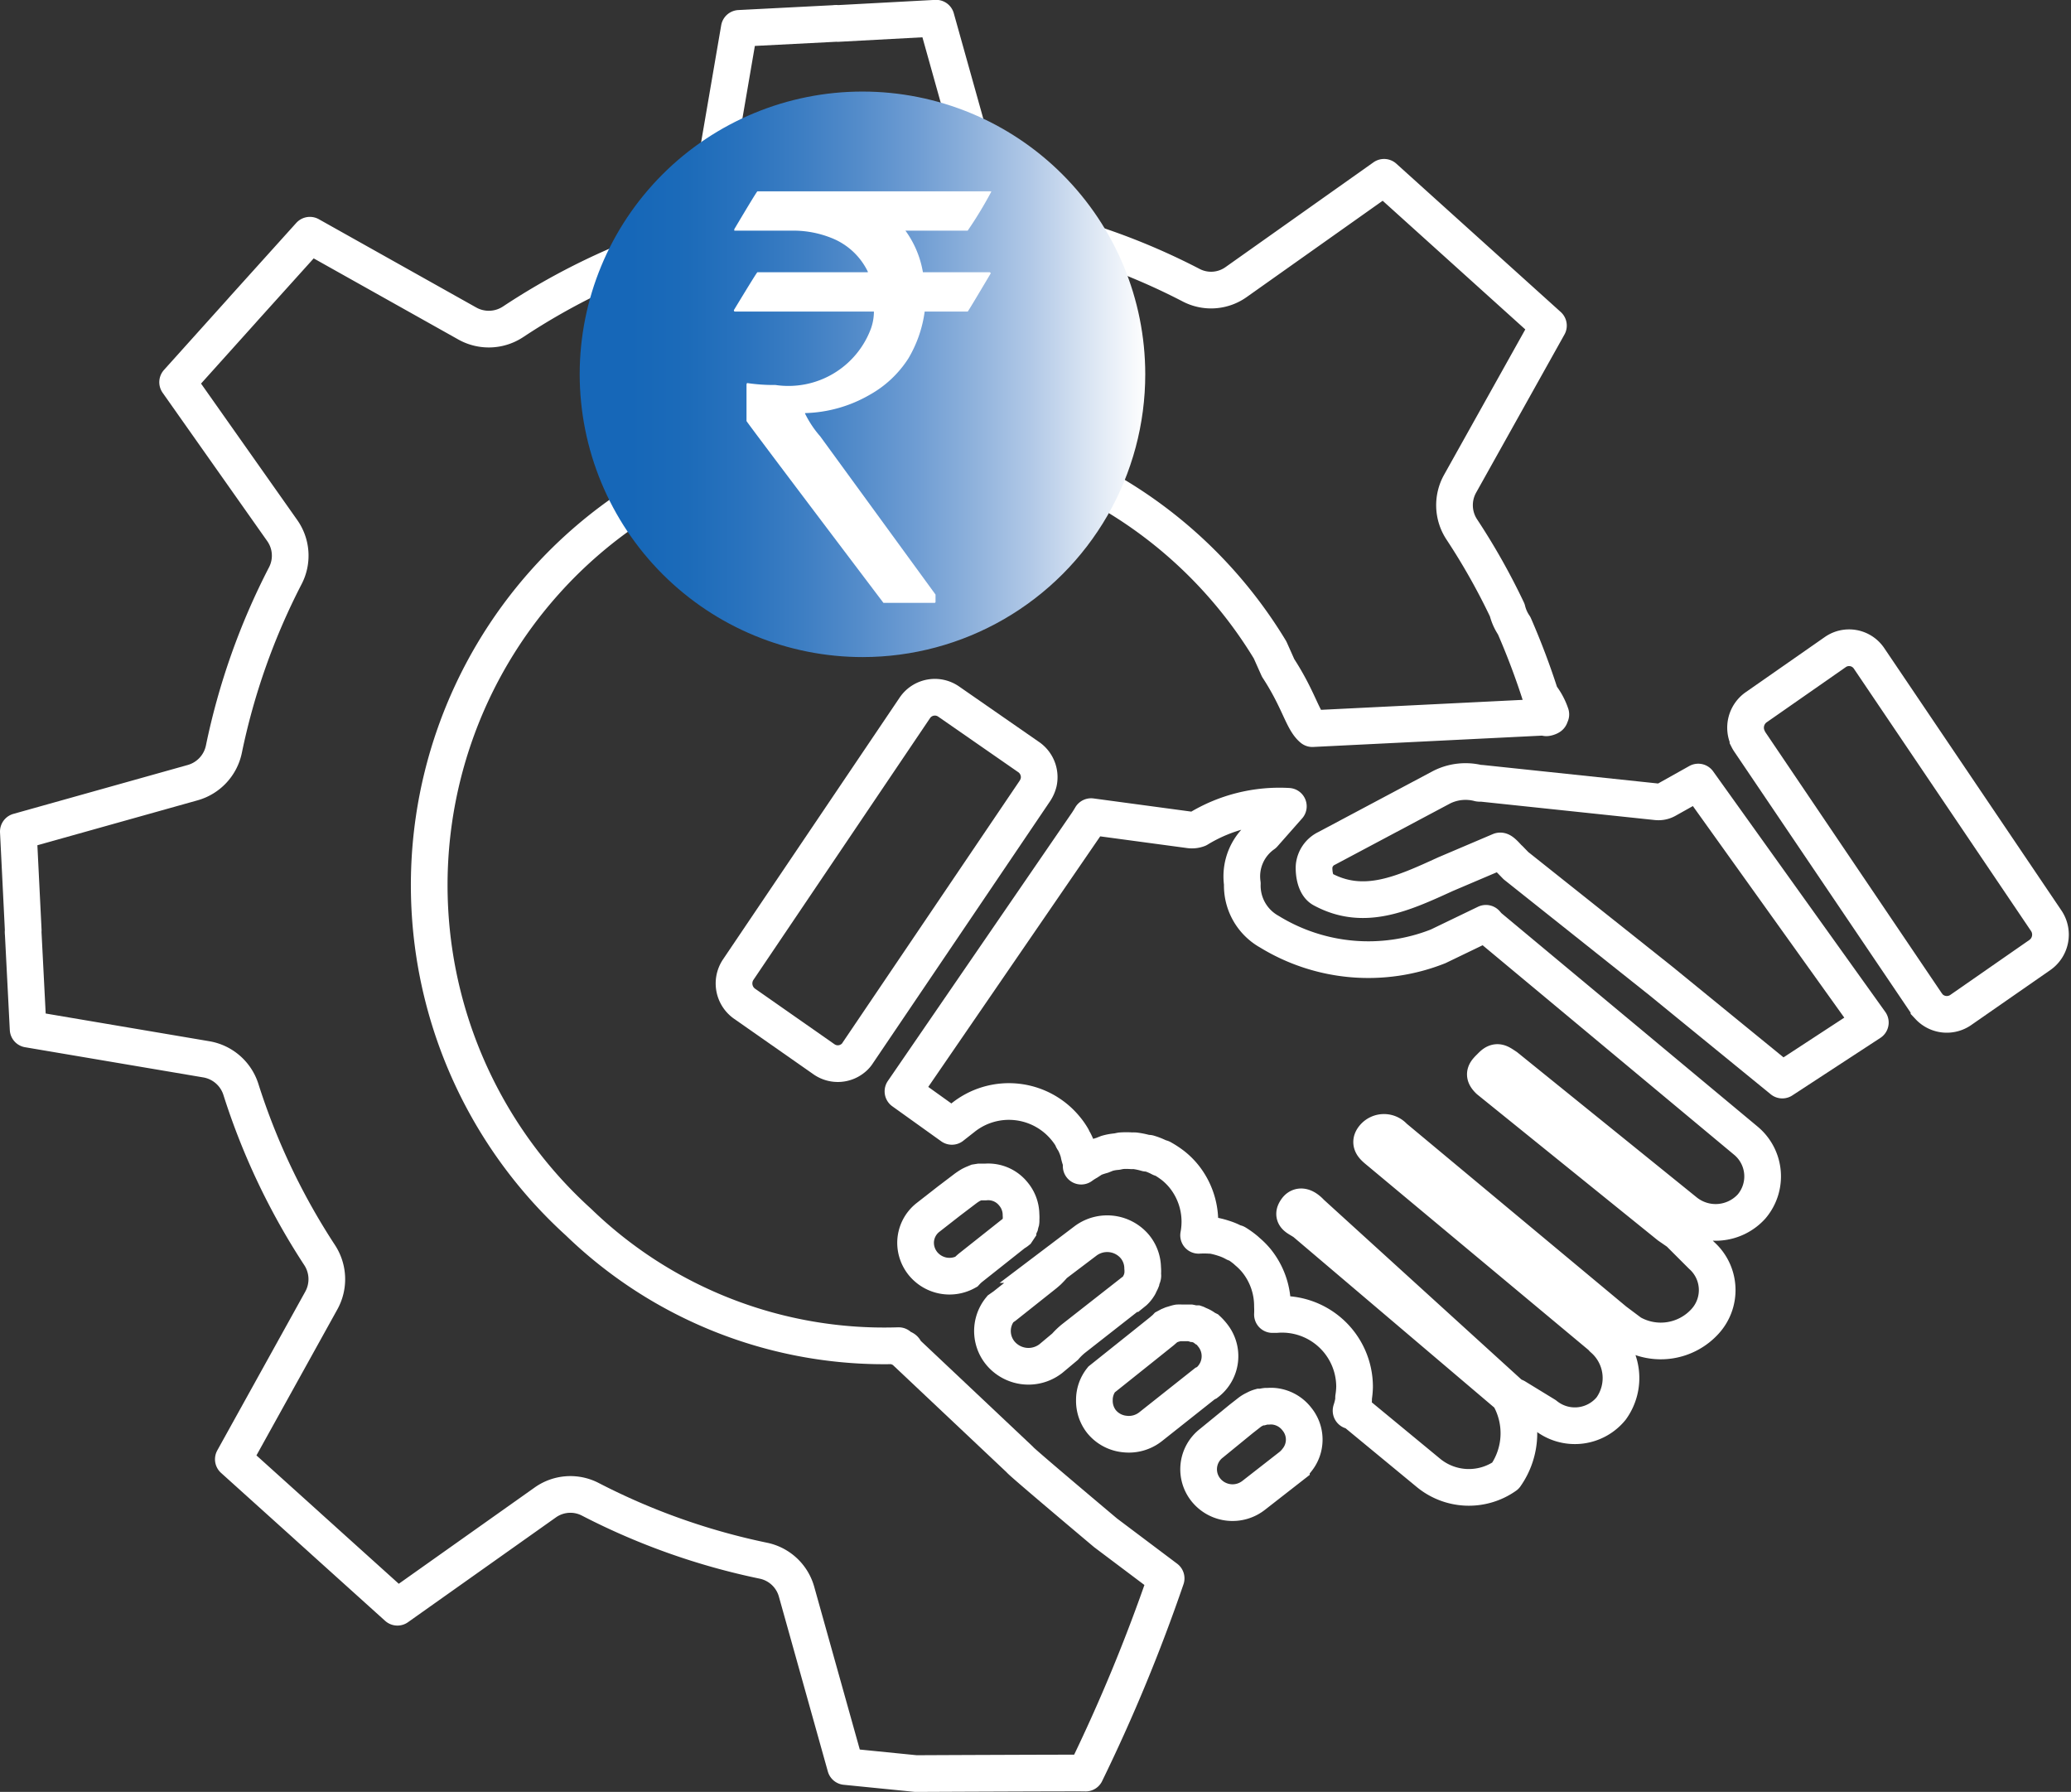
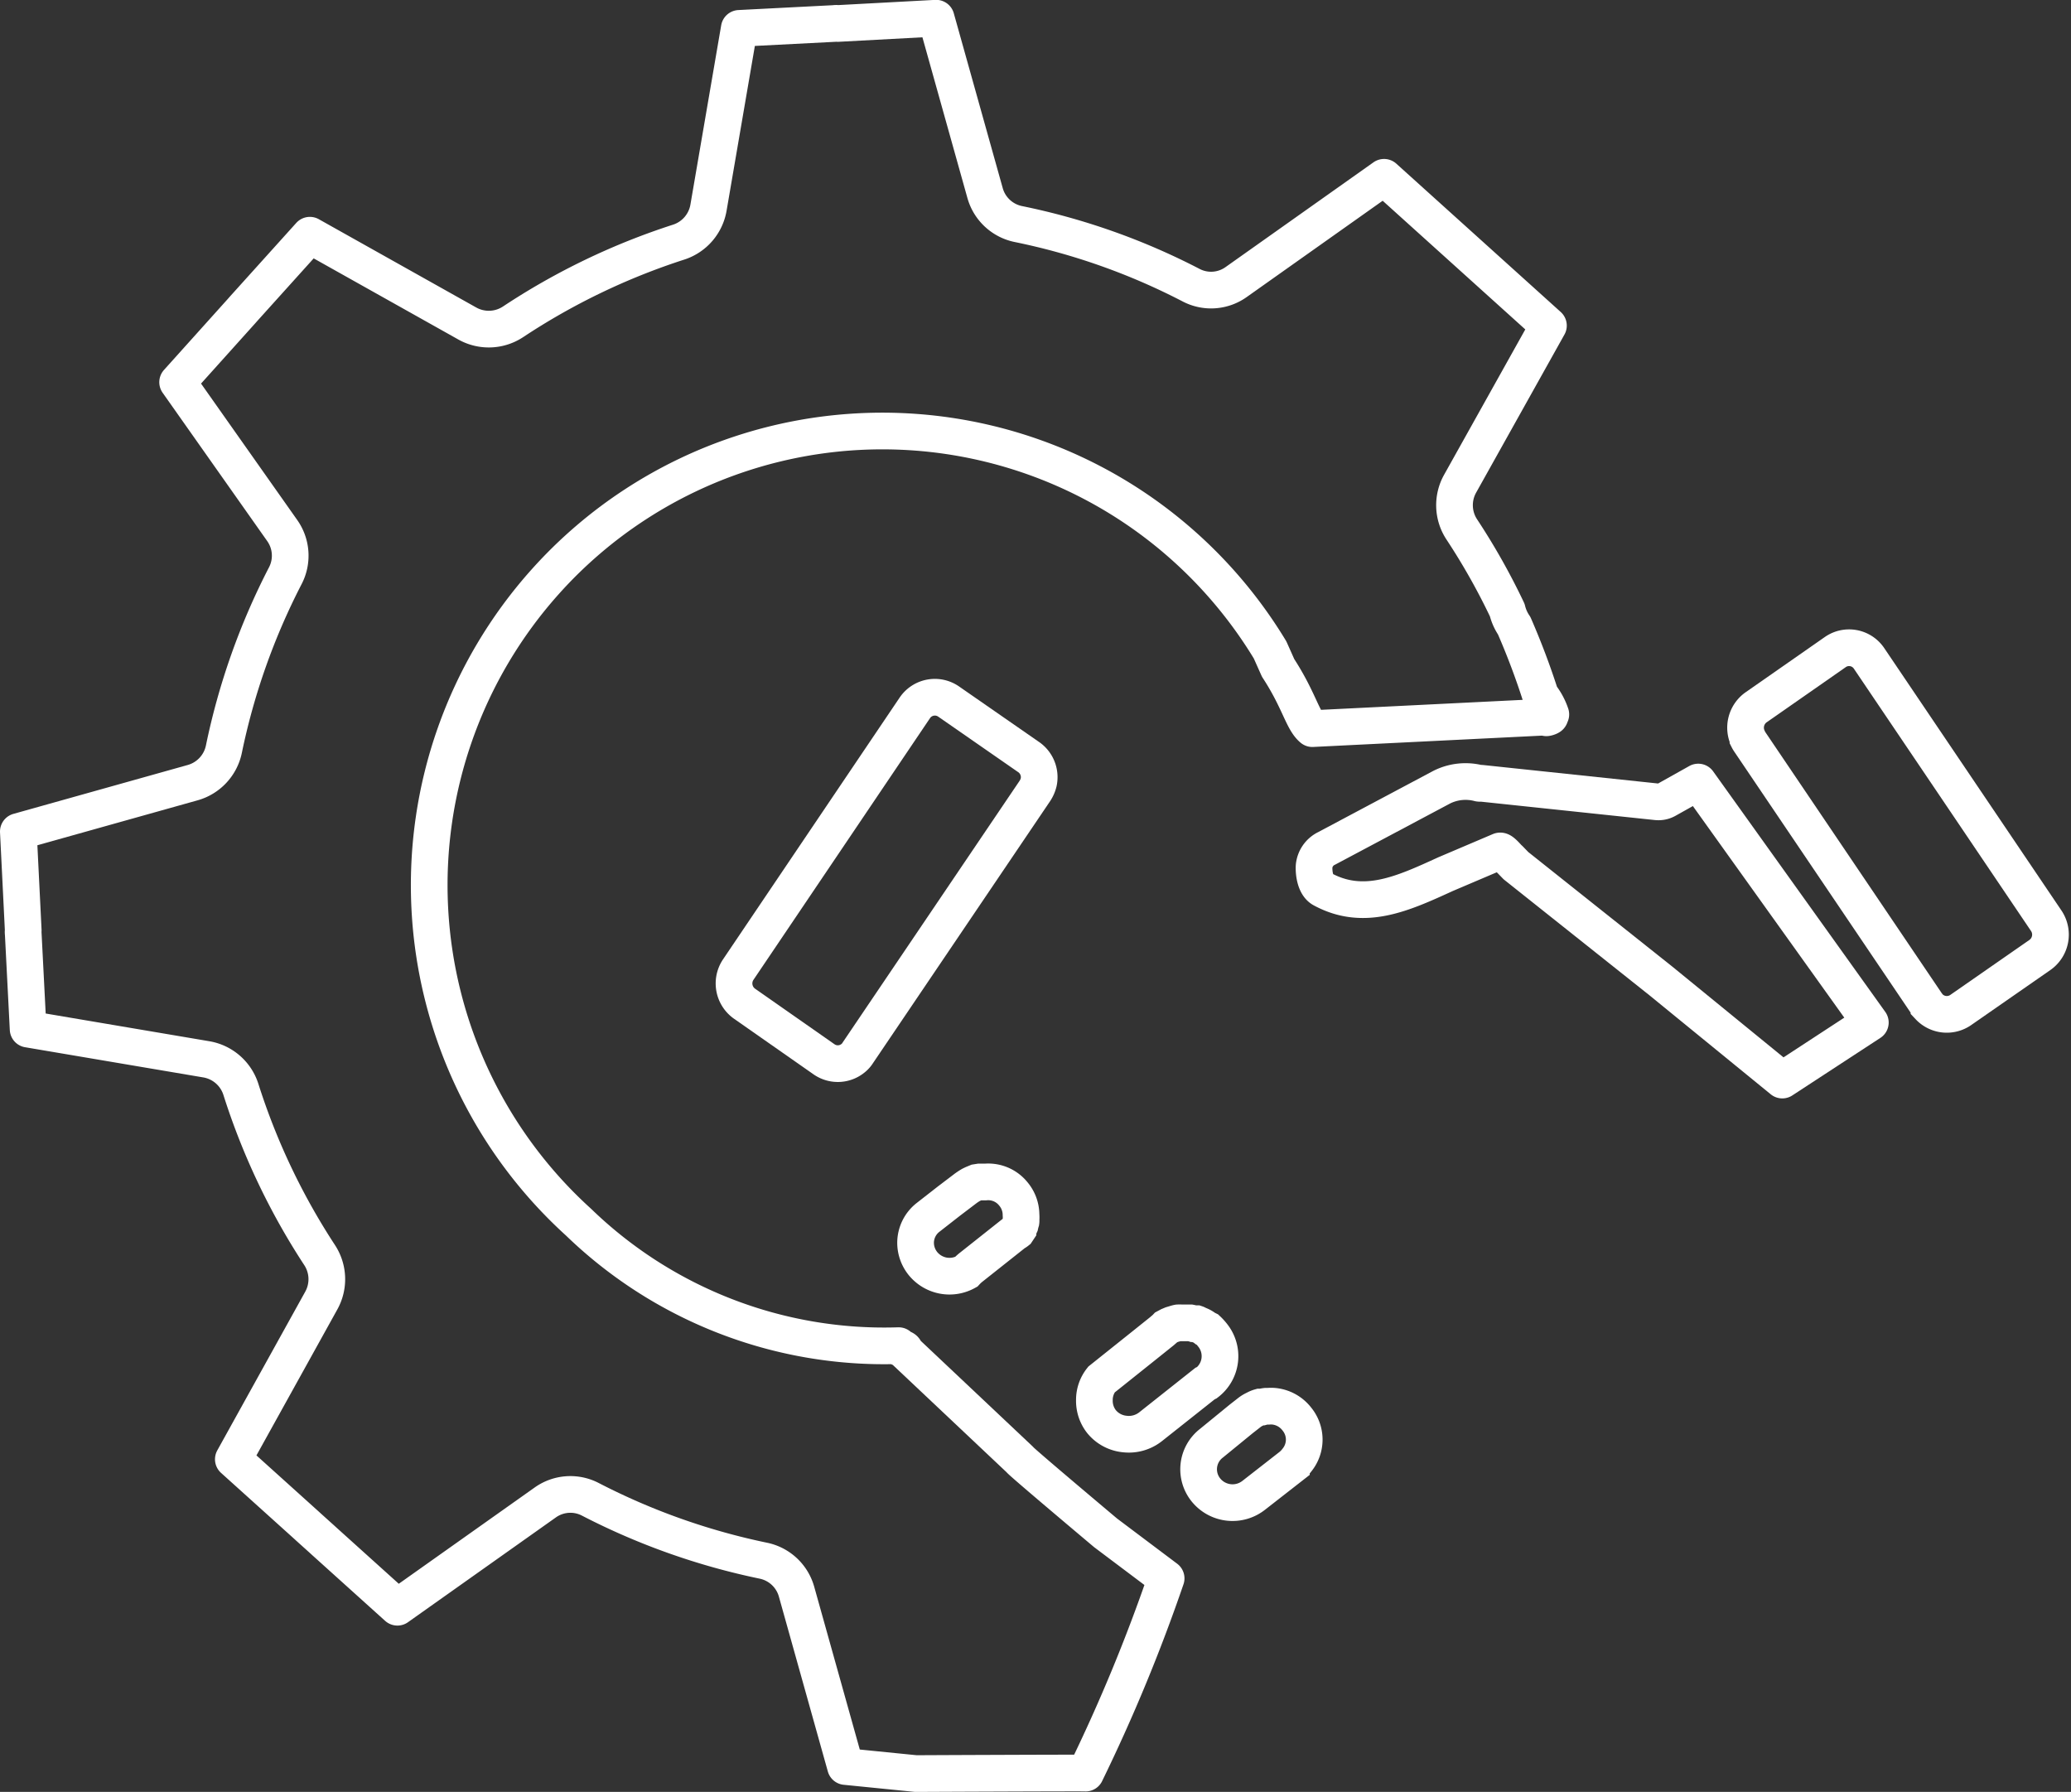
<svg xmlns="http://www.w3.org/2000/svg" width="42.346" height="36.636" viewBox="0 0 42.346 36.636">
  <rect x="0" y="0" width="42.346" height="36.636" fill="#333333" stroke="none" />
  <defs>
    <clipPath id="clip-path">
-       <path id="Path_10111" data-name="Path 10111" d="M86.527-33.218a5.781,5.781,0,0,0-5.778,5.781h0a5.786,5.786,0,0,0,5.787,5.781h0a5.78,5.78,0,0,0,5.777-5.785h0a5.782,5.782,0,0,0-5.781-5.777h0" transform="translate(-80.749 33.218)" fill="none" />
+       <path id="Path_10111" data-name="Path 10111" d="M86.527-33.218a5.781,5.781,0,0,0-5.778,5.781a5.786,5.786,0,0,0,5.787,5.781h0a5.78,5.78,0,0,0,5.777-5.785h0a5.782,5.782,0,0,0-5.781-5.777h0" transform="translate(-80.749 33.218)" fill="none" />
    </clipPath>
    <linearGradient id="linear-gradient" x1="0.737" y1="0.646" x2="0.811" y2="0.646" gradientUnits="objectBoundingBox">
      <stop offset="0" stop-color="#1667b8" />
      <stop offset="0.1" stop-color="#1667b8" />
      <stop offset="0.2" stop-color="#1c6bb9" />
      <stop offset="0.3" stop-color="#2a73be" />
      <stop offset="0.4" stop-color="#3d7ec3" />
      <stop offset="0.5" stop-color="#548cca" />
      <stop offset="0.6" stop-color="#6f9dd3" />
      <stop offset="0.7" stop-color="#8fb2dc" />
      <stop offset="0.8" stop-color="#b2c9e7" />
      <stop offset="0.9" stop-color="#dae5f3" />
      <stop offset="1" stop-color="#fff" />
    </linearGradient>
  </defs>
  <g id="Group_156270" data-name="Group 156270" transform="translate(-19545.096 -904.281)">
    <g id="Group_154126" data-name="Group 154126" transform="translate(19563.561 920.749)">
-       <path id="Path_10100" data-name="Path 10100" d="M.3,1.952l.228-.179a1.5,1.5,0,0,1,2.1.222,0,0,0,0,1,0,0,1.389,1.389,0,0,1,.135.194c0,.023.023.048.037.071a1.248,1.248,0,0,1,.063.141l.028.081a.763.763,0,0,0,.037.147.562.562,0,0,1,.016.083v.053a1.309,1.309,0,0,1,.132-.085l.115-.075a1.688,1.688,0,0,1,.181-.061l.1-.04a.957.957,0,0,1,.2-.036l.083-.017a1.464,1.464,0,0,1,.223,0,.5.5,0,0,1,.065,0,1.5,1.5,0,0,1,.238.05.214.214,0,0,1,.043,0,1.281,1.281,0,0,1,.243.1h.023a1.851,1.851,0,0,1,.238.157,1.432,1.432,0,0,1,.214.212,1.48,1.48,0,0,1,.329.931,1.5,1.5,0,0,1-.026.278,2,2,0,0,1,.226,0h.04a1.6,1.6,0,0,1,.243.06,1.18,1.18,0,0,1,.233.1h.024a1.693,1.693,0,0,1,.2.144l.033.03a1.457,1.457,0,0,1,.181.182,1.474,1.474,0,0,1,.33.935,1.681,1.681,0,0,1,0,.169h.073a1.483,1.483,0,0,1,1.606,1.48,1.568,1.568,0,0,1-.02.216v.056a1.232,1.232,0,0,1-.048.2c-.019.053.046-.048.021,0l1.549,1.278a1.3,1.3,0,0,0,1.583.067,1.513,1.513,0,0,0,.067-1.636L7.516,3.919c-.147-.105-.275-.122-.168-.269s.283.058.295.07l4.094,3.725.09.041.605.37a.958.958,0,0,0,1.348-.135,1.065,1.065,0,0,0-.169-1.431l-.034-.038L9.078,2.5c-.138-.117-.266-.192-.149-.33a.272.272,0,0,1,.413,0l4.514,3.76.327.245A1.223,1.223,0,0,0,15.7,5.939a.948.948,0,0,0-.068-1.347l-.471-.471-.2-.138L11.281,1.01c-.13-.128-.07-.172.058-.3.111-.11.161-.061.292.024L15.3,3.7a.992.992,0,0,0,1.352-.111.949.949,0,0,0-.108-1.337L11.273-2.139,11.22-2.2l-.977.471a3.872,3.872,0,0,1-3.452-.3,1.078,1.078,0,0,1-.552-.981A1.051,1.051,0,0,1,6.675-4.02l.505-.572a3.19,3.19,0,0,0-1.846.463.358.358,0,0,1-.168.02L3.147-4.381c-.023.04-.047.078-.073.118L-.7,1.236Z" transform="translate(0.698 4.609)" fill="none" stroke="#fff" stroke-linejoin="round" stroke-width="0.75" />
-     </g>
+       </g>
    <g id="Group_154127" data-name="Group 154127" transform="translate(19580.787 917.528)">
      <path id="Path_10101" data-name="Path 10101" d="M.015.553h0A.464.464,0,0,0,.049.61l3.62,5.357.047.061a.5.5,0,0,0,.643.073l1.626-1.13a.508.508,0,0,0,.128-.7l-3.62-5.36a.492.492,0,0,0-.69-.134h0L.177-.089A.51.51,0,0,0,.015.543Z" transform="translate(0.035 1.306)" fill="none" stroke="#fff" stroke-width="0.75" />
    </g>
    <g id="Group_154128" data-name="Group 154128" transform="translate(19560.104 918.536)">
      <path id="Path_10102" data-name="Path 10102" d="M.065,1.865,1.688,3a.492.492,0,0,0,.594-.026.407.407,0,0,0,.093-.105L6-2.492a.575.575,0,0,0,.075-.174.5.5,0,0,0-.216-.522L4.232-4.317a.494.494,0,0,0-.689.13L-.071,1.169A.507.507,0,0,0,.065,1.865Z" transform="translate(0.155 4.404)" fill="none" stroke="#fff" stroke-width="0.75" />
    </g>
    <g id="Group_154129" data-name="Group 154129" transform="translate(19571.965 920.259)">
      <path id="Path_10103" data-name="Path 10103" d="M0,.517C-.006.671.031.906.171.981c.848.46,1.64.093,2.52-.309L3.8.2c.041-.019.184.165.2.168L4.128.5,7.094,2.859l2.48,2.024,1.8-1.176L7.855-1.21l-.648.363a.34.34,0,0,1-.2.041L3.42-1.185a.138.138,0,0,1-.048,0,1.085,1.085,0,0,0-.764.081L.256.147A.453.453,0,0,0,0,.517Z" transform="translate(0 1.221)" fill="none" stroke="#fff" stroke-linejoin="round" stroke-width="0.75" />
    </g>
    <g id="Group_154130" data-name="Group 154130" transform="translate(19569.605 933.03)">
      <path id="Path_10104" data-name="Path 10104" d="M.457,0A.723.723,0,0,0,.346,0H.3A.546.546,0,0,0,.216.016H.175A.466.466,0,0,0,.091.049L.06.065A.534.534,0,0,0-.048.133L-.208.258l-.612.5a.672.672,0,0,0-.107.957.7.7,0,0,0,.975.105l.769-.6A.727.727,0,0,0,.931,1.1a.662.662,0,0,0,0-.836A.679.679,0,0,0,.457,0Z" transform="translate(1.079 0.002)" fill="none" stroke="#fff" stroke-width="0.75" />
    </g>
    <g id="Group_154131" data-name="Group 154131" transform="translate(19567.473 931.326)">
      <path id="Path_10105" data-name="Path 10105" d="M.685.364A.683.683,0,0,0,.8-.608a.078.078,0,0,1-.01-.013.976.976,0,0,0-.093-.1L.656-.741a.6.6,0,0,0-.07-.047.538.538,0,0,0-.05-.024C.514-.812.494-.834.47-.842H.414A.6.6,0,0,0,.346-.859H.159a.481.481,0,0,0-.064,0,.451.451,0,0,0-.063.017l-.064.019L-.087-.8l-.058.031c-.028.03-.06.054-.09.081L-.607-.39-1.471.3a.668.668,0,0,0-.145.419.688.688,0,0,0,.145.44.7.7,0,0,0,.478.255A.717.717,0,0,0-.47,1.267L.648.381Z" transform="translate(1.616 0.86)" fill="none" stroke="#fff" stroke-width="0.75" />
    </g>
    <g id="Group_154132" data-name="Group 154132" transform="translate(19565.389 929.504)">
-       <path id="Path_10106" data-name="Path 10106" d="M.848.364h0L.9.322A.44.44,0,0,0,.951.266.324.324,0,0,0,.983.22C1,.2,1.008.172,1.02.149A.368.368,0,0,0,1.044.1.325.325,0,0,1,1.07.017c.009-.028,0-.028,0-.043a.715.715,0,0,0,0-.135A.7.7,0,0,0,.9-.609a.74.74,0,0,0-.989-.11l-.649.491A1.728,1.728,0,0,1-.866-.09l-.065.056-.821.652L-1.84.68a.71.71,0,0,0,.115,1.012.746.746,0,0,0,.92,0l.288-.241a1.418,1.418,0,0,1,.169-.164L.83.364Z" transform="translate(2.001 0.86)" fill="none" stroke="#fff" stroke-width="0.75" />
-     </g>
+       </g>
    <g id="Group_154133" data-name="Group 154133" transform="translate(19563.818 928.444)">
      <path id="Path_10107" data-name="Path 10107" d="M.616.3.638.267C.638.246.656.225.665.206L.682.169C.687.146.693.122.7.1A.115.115,0,0,0,.7.067a.651.651,0,0,0,0-.105A.668.668,0,0,0,.544-.464.658.658,0,0,0-.027-.709H-.151L-.208-.7l-.068.028L-.322-.65c-.037.021-.071.044-.105.068l-.349.265L-1.2.014a.661.661,0,0,0-.256.528A.68.68,0,0,0-1.3.965a.7.7,0,0,0,.877.164.941.941,0,0,1,.118-.107L.568.33A.24.24,0,0,0,.616.3Z" transform="translate(1.455 0.712)" fill="none" stroke="#fff" stroke-width="0.75" />
    </g>
    <path id="Path_10108" data-name="Path 10108" d="M6.983,9.49,5.745,8.559S3.985,7.08,3.991,7.06L1.648,4.85c-.006-.107-.164-.03-.134-.118A8.987,8.987,0,0,1-5.032,2.207a9.3,9.3,0,0,1-.675-13.1,9.252,9.252,0,0,1,13.077-.7,9.306,9.306,0,0,1,1.738,2.1l.165.369c.428.655.5,1.076.7,1.241L14.7-8.117c.356-.078-.148.105.149-.057a1.3,1.3,0,0,0-.212-.39A15.1,15.1,0,0,0,14.1-9.987a.971.971,0,0,1-.142-.319,13.5,13.5,0,0,0-.93-1.65.9.9,0,0,1-.036-.931L14.8-16.123l-3.361-3.032-3.022,2.14a.882.882,0,0,1-.928.063A13.544,13.544,0,0,0,3.958-18.2a.892.892,0,0,1-.678-.636l-1-3.572L.27-22.3a.188.188,0,0,0-.065,0l-1.95.1-.629,3.664a.9.9,0,0,1-.609.706A13.81,13.81,0,0,0-6.371-16.2a.9.9,0,0,1-.93.037l-3.224-1.808-1.352,1.5-.044.05-1.308,1.455,2.138,3.032a.89.89,0,0,1,.061.93,13.793,13.793,0,0,0-1.254,3.545.9.9,0,0,1-.636.68l-3.566,1,.1,2.02a.228.228,0,0,0,0,.067l.1,1.953,3.649.618a.9.9,0,0,1,.7.609,13.8,13.8,0,0,0,1.611,3.392.9.9,0,0,1,.034.931L-12.09,7.055l1.5,1.352.048.044.259.233.048.044,1.5,1.352,3.022-2.141a.885.885,0,0,1,.927-.063A13.8,13.8,0,0,0-1.251,9.129a.892.892,0,0,1,.678.636l1,3.572,1.438.144s3.452-.016,3.472-.01A34.814,34.814,0,0,0,6.983,9.49Z" transform="translate(19561.957 927.061)" fill="none" stroke="#fff" stroke-linejoin="round" stroke-width="0.75" />
    <g id="Group_154137" data-name="Group 154137" transform="translate(19556.949 906.153)" clip-path="url(#clip-path)">
      <g id="Group_154136" data-name="Group 154136" transform="translate(-114.95 -53.594)">
-         <path id="Path_10110" data-name="Path 10110" d="M-80.749-45.771H75.164V55.111H-80.749Z" transform="translate(80.749 45.771)" fill="url(#linear-gradient)" />
-       </g>
+         </g>
    </g>
    <g id="Group_154138" data-name="Group 154138" transform="translate(19560.102 908.193)">
-       <path id="Path_10112" data-name="Path 10112" d="M0,.23V.26H1.265a2.1,2.1,0,0,1,.716.147,1.391,1.391,0,0,1,.75.692V1.11H.473c-.009,0-.168.258-.481.774,0,.02.007.03.023.03h2.84a1.041,1.041,0,0,1-.06.346A1.8,1.8,0,0,1,.842,3.415a3.646,3.646,0,0,1-.581-.04L.25,3.4v.752q0,.017,2.8,3.718H4.092c.016,0,.023-.009.023-.024V7.7L1.757,4.465A2.116,2.116,0,0,1,1.447,4V3.99a2.783,2.783,0,0,0,1.325-.376,2.223,2.223,0,0,0,.786-.739,2.541,2.541,0,0,0,.335-.961h.88q.011-.006.47-.78c0-.013-.009-.02-.024-.024H3.857A2.023,2.023,0,0,0,3.5.26H4.772a8.181,8.181,0,0,0,.481-.793V-.544H.473Q.46-.544,0,.23" transform="translate(0.008 0.544)" fill="#fff" />
-     </g>
+       </g>
  </g>
</svg>